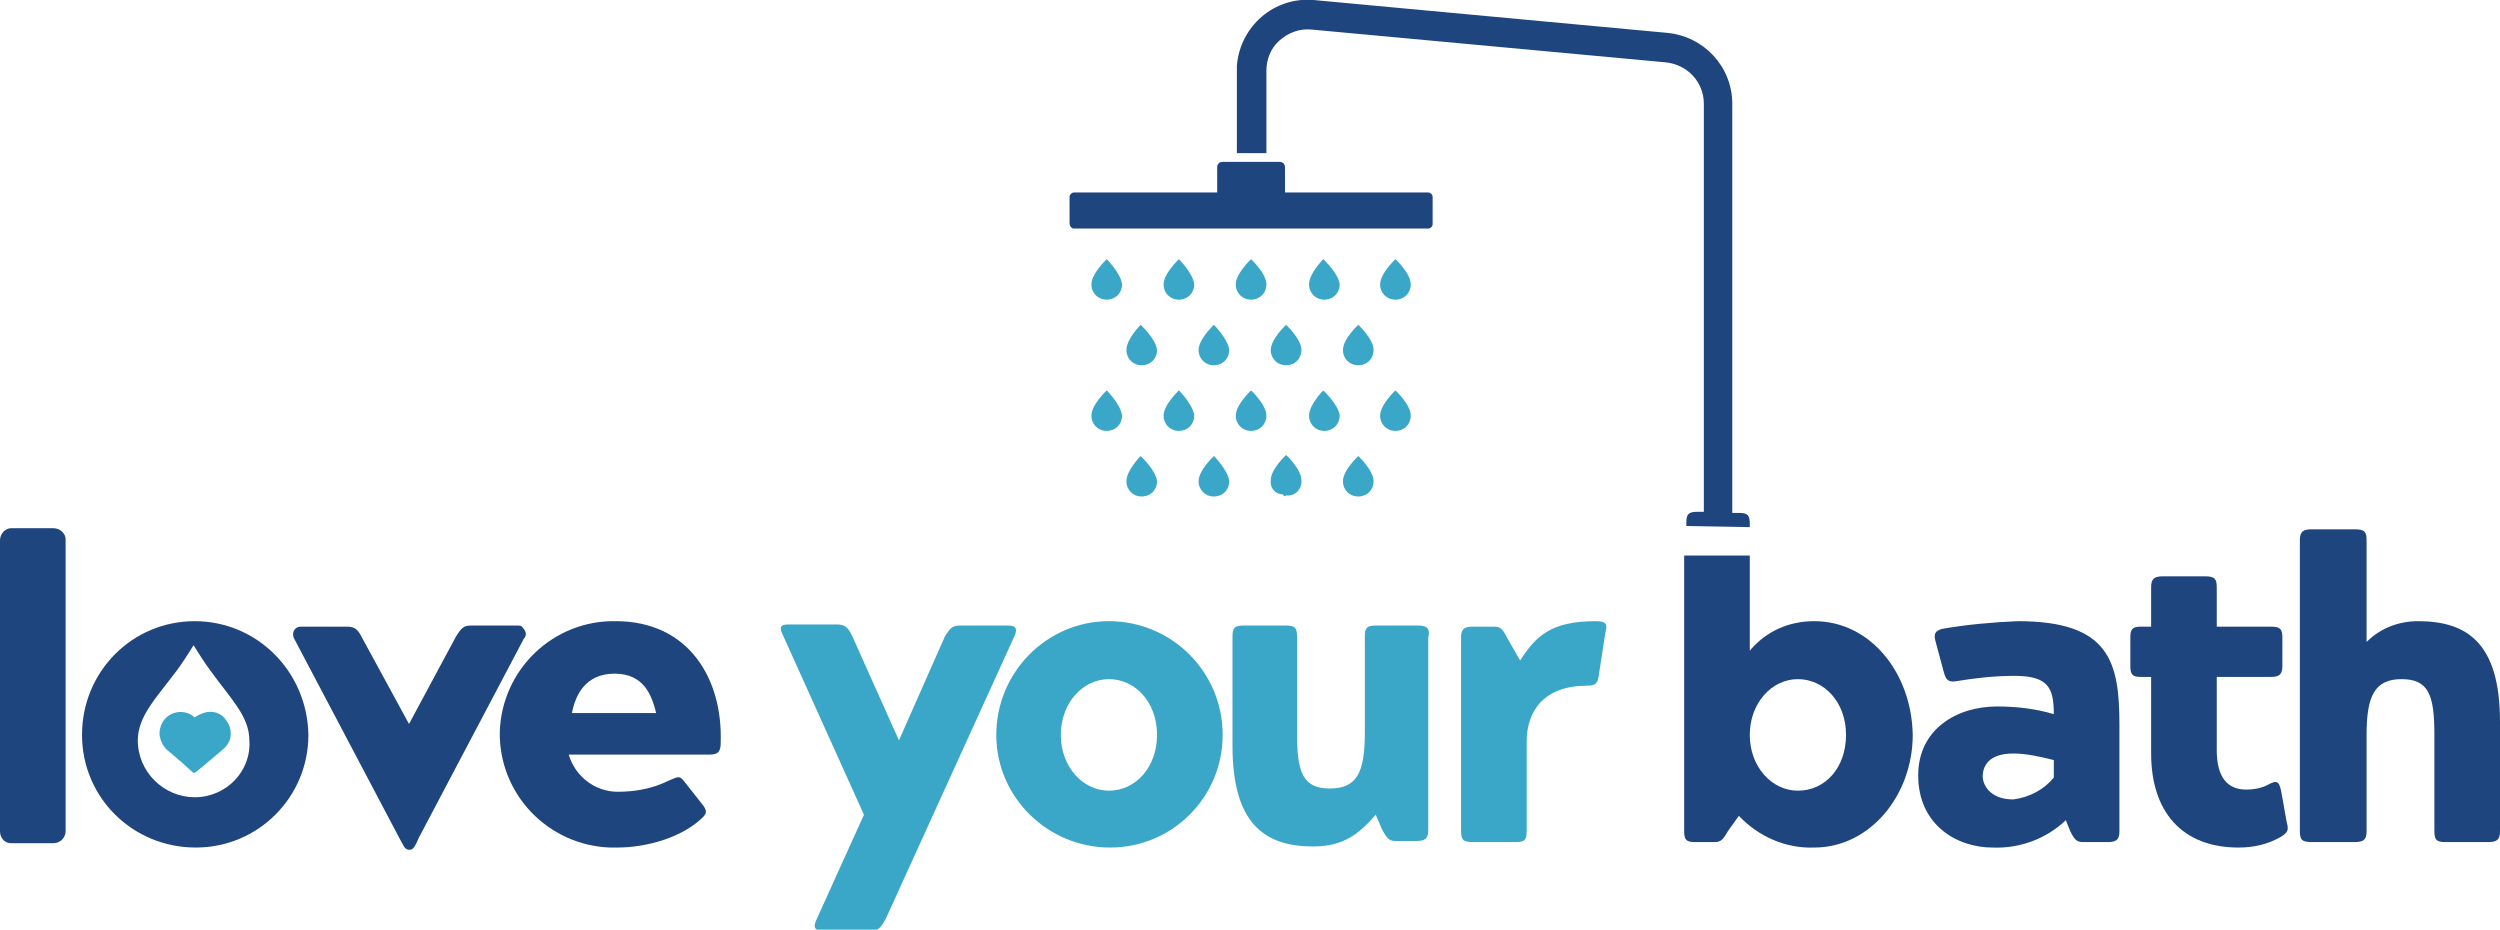
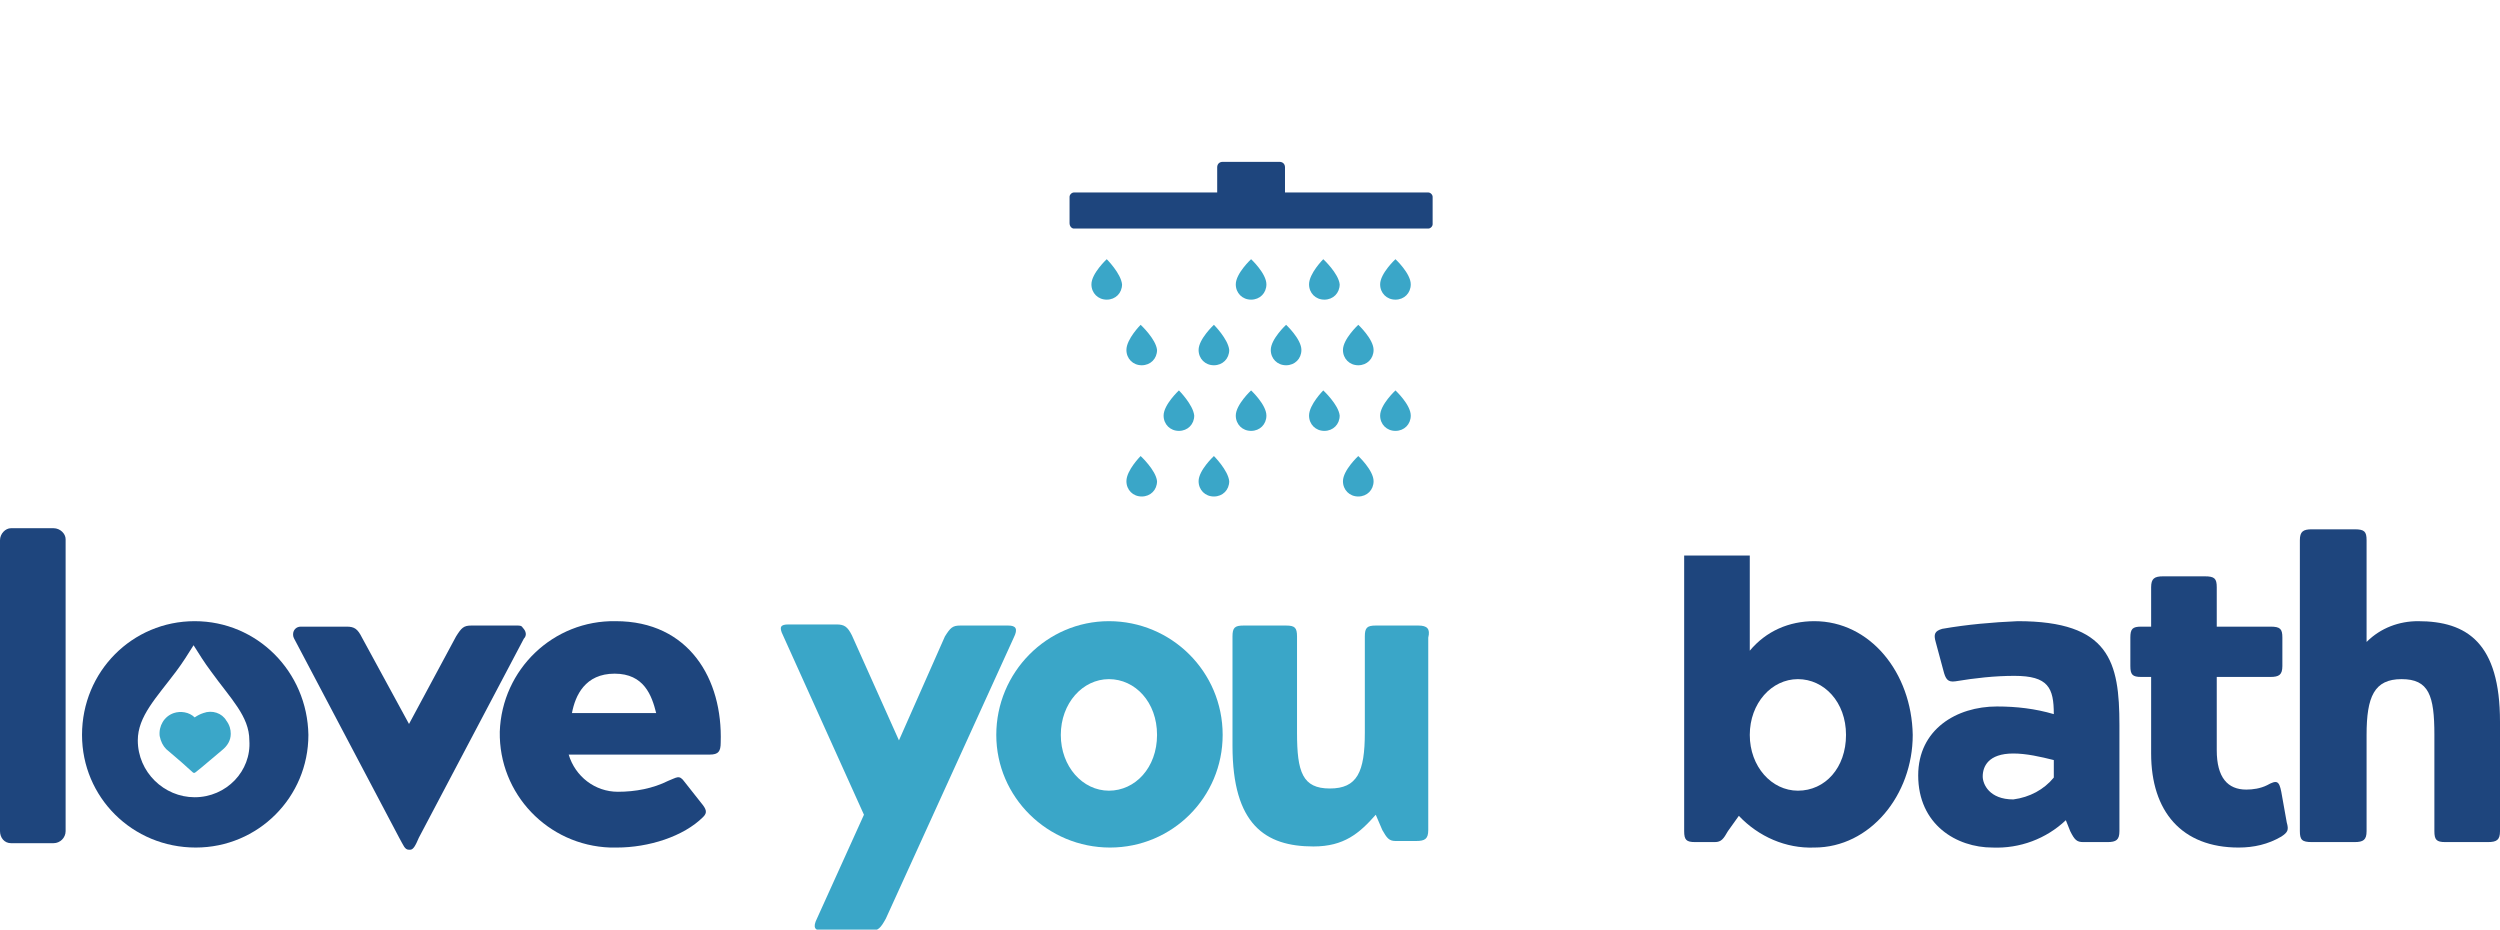
<svg xmlns="http://www.w3.org/2000/svg" version="1.0" id="Layer_1" x="0px" y="0px" viewBox="0 0 228.6 85" style="enable-background:new 0 0 228.6 85;" xml:space="preserve">
  <style type="text/css">
	.st0{fill:none;}
	.st1{fill:#1E457D;}
	.st2{fill:#3AA6C8;}
</style>
  <g id="Layer_2_00000125592085248907587980000018445078479465168542_">
    <g id="MAIN_nav">
      <path class="st0" d="M164.4,62.1c-2.4,0-4.4,2.1-4.4,5.1s2,5.1,4.4,5.1s4.4-2.2,4.4-5.1S166.9,62.1,164.4,62.1z" />
      <path class="st0" d="M56.2,61.6c-2.7,0-3.5,2-3.9,3.6H60C59.6,63.6,58.8,61.6,56.2,61.6z" />
      <path class="st0" d="M101.4,62.1c-2.4,0-4.4,2.1-4.4,5.1s2,5.1,4.4,5.1s4.4-2.2,4.4-5.1S103.8,62.1,101.4,62.1z" />
      <path class="st0" d="M181.4,70.9c0,0.7,0.5,2.1,2.8,2.1c1.4-0.2,2.8-0.9,3.7-2v-1.6c-1.2-0.4-2.4-0.6-3.7-0.6    C181.9,68.8,181.4,70.1,181.4,70.9z" />
      <path class="st1" d="M98.2,20.9h32.4c0.2,0,0.4-0.2,0.4-0.4c0,0,0,0,0,0V18c0-0.2-0.2-0.4-0.4-0.4l0,0h-13.1v-2.3    c0-0.3-0.2-0.5-0.5-0.5h-5.2c-0.3,0-0.5,0.2-0.5,0.5v2.3H98.2c-0.2,0-0.4,0.2-0.4,0.4c0,0,0,0,0,0v2.4    C97.8,20.7,98,20.9,98.2,20.9z" />
      <path class="st2" d="M101.2,23.7c0,0-1.4,1.3-1.4,2.3c0,0.8,0.6,1.4,1.4,1.4s1.4-0.6,1.4-1.4C102.5,25,101.2,23.7,101.2,23.7z" />
-       <path class="st2" d="M107.8,23.7c0,0-1.4,1.3-1.4,2.3c0,0.8,0.6,1.4,1.4,1.4s1.4-0.6,1.4-1.4C109.1,25,107.8,23.7,107.8,23.7z" />
      <path class="st2" d="M114.4,23.7c0,0-1.4,1.3-1.4,2.3c0,0.8,0.6,1.4,1.4,1.4s1.4-0.6,1.4-1.4C115.8,25,114.4,23.7,114.4,23.7z" />
      <path class="st2" d="M121,23.7c0,0-1.3,1.3-1.3,2.3c0,0.8,0.6,1.4,1.4,1.4s1.4-0.6,1.4-1.4C122.4,25,121,23.7,121,23.7z" />
      <path class="st2" d="M127.6,23.7c0,0-1.4,1.3-1.4,2.3c0,0.8,0.6,1.4,1.4,1.4c0.8,0,1.4-0.6,1.4-1.4C129,25,127.6,23.7,127.6,23.7z    " />
      <path class="st2" d="M104.3,29.7c0,0-1.3,1.3-1.3,2.3c0,0.8,0.6,1.4,1.4,1.4s1.4-0.6,1.4-1.4C105.7,31,104.3,29.7,104.3,29.7z" />
      <path class="st2" d="M111,29.7c0,0-1.4,1.3-1.4,2.3c0,0.8,0.6,1.4,1.4,1.4s1.4-0.6,1.4-1.4C112.3,31,111,29.7,111,29.7z" />
      <path class="st2" d="M116.2,32c0,0.8,0.6,1.4,1.4,1.4s1.4-0.6,1.4-1.4c0-1-1.4-2.3-1.4-2.3S116.2,31,116.2,32z" />
      <path class="st2" d="M124.2,29.7c0,0-1.4,1.3-1.4,2.3c0,0.8,0.6,1.4,1.4,1.4s1.4-0.6,1.4-1.4C125.6,31,124.2,29.7,124.2,29.7z" />
-       <path class="st2" d="M101.2,35.7c0,0-1.4,1.3-1.4,2.3c0,0.8,0.6,1.4,1.4,1.4s1.4-0.6,1.4-1.4C102.5,37,101.2,35.7,101.2,35.7z" />
      <path class="st2" d="M107.8,35.7c0,0-1.4,1.3-1.4,2.3c0,0.8,0.6,1.4,1.4,1.4s1.4-0.6,1.4-1.4C109.1,37,107.8,35.7,107.8,35.7z" />
      <path class="st2" d="M114.4,35.7c0,0-1.4,1.3-1.4,2.3c0,0.8,0.6,1.4,1.4,1.4s1.4-0.6,1.4-1.4C115.8,37,114.4,35.7,114.4,35.7z" />
      <path class="st2" d="M121,35.7c0,0-1.3,1.3-1.3,2.3c0,0.8,0.6,1.4,1.4,1.4s1.4-0.6,1.4-1.4C122.4,37,121,35.7,121,35.7z" />
      <path class="st2" d="M127.6,35.7c0,0-1.4,1.3-1.4,2.3c0,0.8,0.6,1.4,1.4,1.4c0.8,0,1.4-0.6,1.4-1.4C129,37,127.6,35.7,127.6,35.7z    " />
      <path class="st2" d="M104.3,41.7c0,0-1.3,1.3-1.3,2.3c0,0.8,0.6,1.4,1.4,1.4s1.4-0.6,1.4-1.4C105.7,43,104.3,41.7,104.3,41.7z" />
      <path class="st2" d="M111,41.7c0,0-1.4,1.3-1.4,2.3c0,0.8,0.6,1.4,1.4,1.4s1.4-0.6,1.4-1.4C112.3,43,111,41.7,111,41.7z" />
-       <path class="st2" d="M117.6,45.3c0.7,0.1,1.3-0.4,1.4-1.1c0-0.1,0-0.2,0-0.3c0-1-1.4-2.3-1.4-2.3s-1.4,1.3-1.4,2.3    c-0.1,0.7,0.4,1.3,1.1,1.3C117.4,45.4,117.5,45.4,117.6,45.3z" />
      <path class="st2" d="M124.2,41.7c0,0-1.4,1.3-1.4,2.3c0,0.8,0.6,1.4,1.4,1.4s1.4-0.6,1.4-1.4C125.6,43,124.2,41.7,124.2,41.7z" />
      <path class="st1" d="M1,48.3h3.9c0.6,0,1.1,0.5,1.1,1V76c0,0.6-0.5,1.1-1.1,1.1H1c-0.6,0-1-0.5-1-1.1V49.4C0,48.8,0.5,48.3,1,48.3    z" />
      <path class="st1" d="M17.8,56.8c-5.7,0-10.3,4.6-10.3,10.4c0,5.7,4.6,10.3,10.4,10.3c5.7,0,10.3-4.6,10.3-10.3    C28.1,61.4,23.5,56.8,17.8,56.8z M17.8,72.9c-2.8,0-5.2-2.3-5.2-5.2l0,0c0-2.2,1.7-3.9,3.5-6.3c0.6-0.8,1.1-1.6,1.6-2.4    c0.5,0.8,1,1.6,1.6,2.4c1.8,2.5,3.5,4.1,3.5,6.3C23,70.5,20.7,72.9,17.8,72.9C17.8,72.9,17.8,72.9,17.8,72.9L17.8,72.9z" />
      <path class="st1" d="M47.3,57.2h-4.2c-0.7,0-0.9,0.2-1.4,1l-4.3,8l0,0l-4.3-7.9c-0.4-0.8-0.7-1-1.4-1h-4.2c-0.4,0-0.7,0.3-0.7,0.7    c0,0.1,0,0.2,0.1,0.4l9.6,18.2c0.4,0.7,0.5,1.1,0.9,1.1h0.1c0.3,0,0.5-0.4,0.8-1.1l9.6-18.2c0.3-0.3,0.2-0.7-0.1-1    C47.7,57.2,47.5,57.2,47.3,57.2z" />
      <path class="st1" d="M56.3,56.8c-5.7-0.1-10.4,4.4-10.6,10.1c-0.1,5.7,4.4,10.4,10.1,10.6c0.2,0,0.4,0,0.6,0c2.9,0,6.1-1,7.9-2.8    c0.4-0.4,0.3-0.7-0.2-1.3l-1.5-1.9c-0.5-0.7-0.7-0.4-1.5-0.1c-1.4,0.7-3,1-4.6,1c-2.1,0-3.9-1.4-4.5-3.4h12.9c0.8,0,1-0.3,1-1.1    C66.1,62.1,63,56.8,56.3,56.8z M52.3,65.2c0.3-1.6,1.2-3.6,3.9-3.6s3.4,2,3.8,3.6H52.3z" />
      <path class="st2" d="M92.2,57.2h-4.4c-0.7,0-0.9,0.2-1.4,1l-4.2,9.5l0,0l-4.3-9.6c-0.4-0.8-0.7-1-1.4-1h-4.4c-0.7,0-0.9,0.2-0.5,1    L79,74.5L74.7,84c-0.4,0.8-0.2,1.1,0.5,1.1h4.4c0.7,0,0.9-0.2,1.4-1.1l11.7-25.7C93.1,57.5,92.9,57.2,92.2,57.2z" />
      <path class="st2" d="M101.4,56.8c-5.7,0-10.3,4.7-10.3,10.4c0,5.7,4.7,10.3,10.4,10.3c5.7,0,10.3-4.6,10.3-10.3    C111.8,61.4,107.1,56.8,101.4,56.8z M101.4,72.3c-2.4,0-4.4-2.2-4.4-5.1s2-5.1,4.4-5.1s4.4,2.1,4.4,5.1S103.8,72.3,101.4,72.3z" />
      <path class="st2" d="M129.7,57.2h-3.9c-0.8,0-1,0.2-1,1v8.8c0,3.6-0.7,5.1-3.2,5.1s-3-1.5-3-5.1v-8.8c0-0.8-0.2-1-1-1h-3.9    c-0.8,0-1,0.2-1,1v10c0,7.2,3,9.2,7.4,9.2c2.8,0,4.2-1.2,5.7-2.9l0.6,1.4c0.4,0.7,0.6,1,1.2,1h1.9c0.8,0,1.1-0.2,1.1-1V58.3    C130.8,57.5,130.5,57.2,129.7,57.2z" />
-       <path class="st2" d="M145.9,56.8c-4.1,0-5.5,1.4-6.9,3.6l-1.2-2.1c-0.4-0.8-0.6-1-1.2-1h-1.9c-0.8,0-1.1,0.2-1.1,1V76    c0,0.8,0.2,1,1.1,1h3.9c0.8,0,1-0.2,1-1v-8.2c0-2.8,1.6-5.1,5.5-5.1c0.8,0,1-0.2,1.1-1l0.6-3.9C147,57.1,146.9,56.8,145.9,56.8z" />
      <path class="st1" d="M165.9,56.8c-2.3,0-4.4,0.9-5.9,2.7v-8.7h-6V76c0,0.8,0.2,1,1,1h1.8c0.6,0,0.8-0.3,1.2-1l1-1.4    c1.8,1.9,4.3,3,6.9,2.9c5.1,0,9-4.8,9-10.3C174.8,61.5,171,56.8,165.9,56.8z M164.4,72.3c-2.4,0-4.4-2.2-4.4-5.1s2-5.1,4.4-5.1    s4.4,2.1,4.4,5.1S166.9,72.3,164.4,72.3z" />
      <path class="st1" d="M184.5,56.8c-2.3,0.1-4.6,0.3-6.9,0.7c-0.7,0.2-0.8,0.5-0.6,1.2l0.7,2.6c0.2,0.8,0.4,1.1,1.1,1    c1.8-0.3,3.6-0.5,5.4-0.5c3.1,0,3.6,1.1,3.6,3.5c-1.7-0.5-3.4-0.7-5.2-0.7c-3.7,0-7.2,2.1-7.2,6.3c0,4.5,3.5,6.6,6.8,6.6    c2.5,0.1,4.9-0.8,6.7-2.5l0.4,1c0.4,0.8,0.6,1,1.2,1h2.2c0.8,0,1.1-0.2,1.1-1v-9.7C193.8,60.5,192.9,56.8,184.5,56.8z M187.8,71.1    c-0.9,1.1-2.2,1.8-3.7,2c-2.2,0-2.8-1.4-2.8-2.1c0-0.9,0.5-2.1,2.8-2.1c1.2,0,2.5,0.3,3.7,0.6V71.1z" />
      <path class="st1" d="M208.6,72.4c-0.2-1-0.4-1.1-1.3-0.6c-0.6,0.3-1.3,0.4-1.9,0.4c-1.7,0-2.7-1.1-2.7-3.6v-6.7h4.9    c0.8,0,1.1-0.2,1.1-1v-2.6c0-0.8-0.2-1-1.1-1h-4.9v-3.6c0-0.8-0.2-1-1.1-1h-3.8c-0.8,0-1.1,0.2-1.1,1v3.6h-0.9c-0.8,0-1,0.2-1,1    v2.6c0,0.8,0.2,1,1,1h0.9v7c0,5.3,2.8,8.6,8,8.6c1.4,0,2.7-0.3,3.9-1c0.6-0.4,0.7-0.6,0.5-1.3L208.6,72.4z" />
      <path class="st1" d="M221.1,56.8c-1.7,0-3.4,0.6-4.7,1.9v-9.3c0-0.8-0.2-1-1.1-1h-3.9c-0.8,0-1.1,0.2-1.1,1V76c0,0.8,0.2,1,1.1,1    h3.9c0.8,0,1.1-0.2,1.1-1v-8.8c0-3.5,0.7-5.1,3.2-5.1s3,1.5,3,5.1V76c0,0.8,0.2,1,1,1h3.9c0.8,0,1.1-0.2,1.1-1V66    C228.6,58.8,225.6,56.8,221.1,56.8z" />
-       <path class="st1" d="M160,48.2v-0.3c0-0.8-0.2-1-1-1h-0.6V9.5c0-3.4-2.6-6.2-6-6.5l-32.3-3c-3.6-0.3-6.7,2.4-7,6    c0,0.2,0,0.3,0,0.5V14h2.7V6.5c0-1.1,0.4-2.1,1.2-2.8c0.8-0.7,1.8-1.1,2.9-1l32.4,3c2,0.2,3.5,1.8,3.5,3.8v37.3h-0.6    c-0.8,0-1,0.2-1,1v0.3L160,48.2z" />
      <path class="st2" d="M18.6,65.2c-0.3,0.1-0.5,0.2-0.8,0.4h0c-0.5-0.5-1.3-0.6-1.9-0.4c-0.9,0.3-1.4,1.2-1.3,2.1    c0.1,0.5,0.3,0.9,0.6,1.2l1.4,1.2l1,0.9c0.1,0.1,0.2,0.1,0.3,0c0,0,0,0,0,0l0.5-0.4l1.9-1.6c0.5-0.4,0.8-0.9,0.8-1.5    c0-0.4-0.1-0.8-0.4-1.2C20.3,65.2,19.4,64.9,18.6,65.2z" />
    </g>
  </g>
</svg>